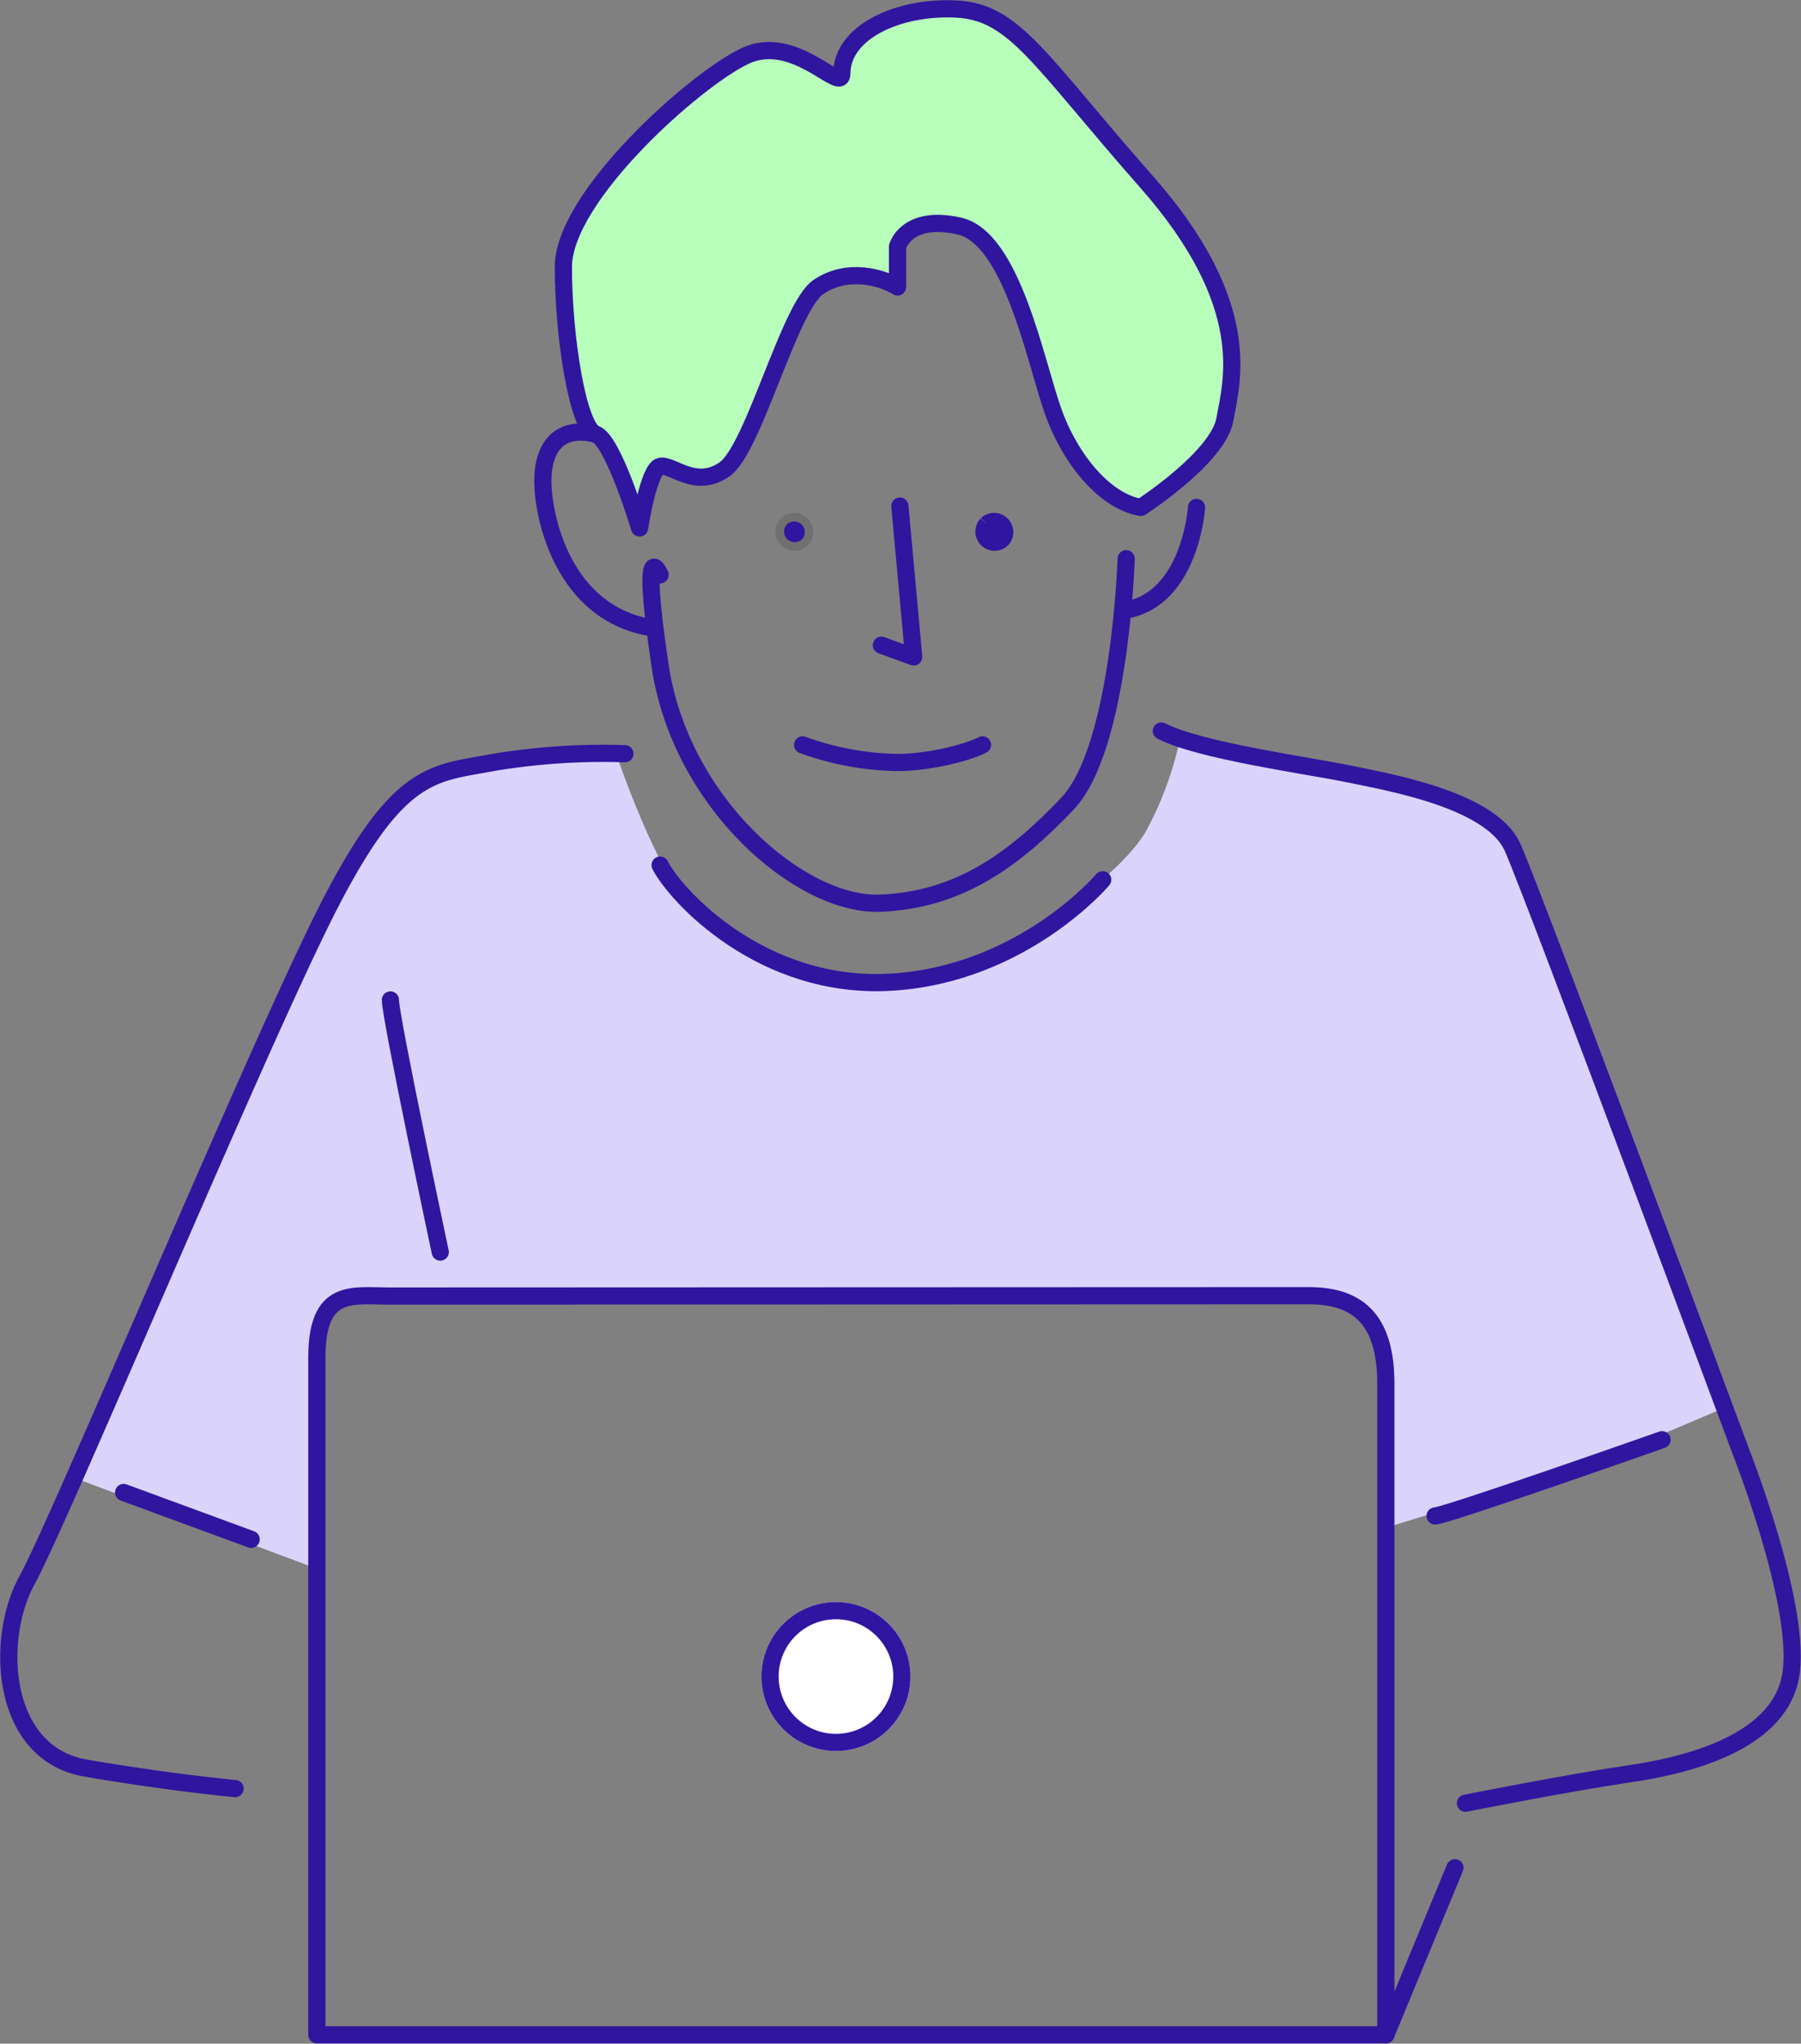
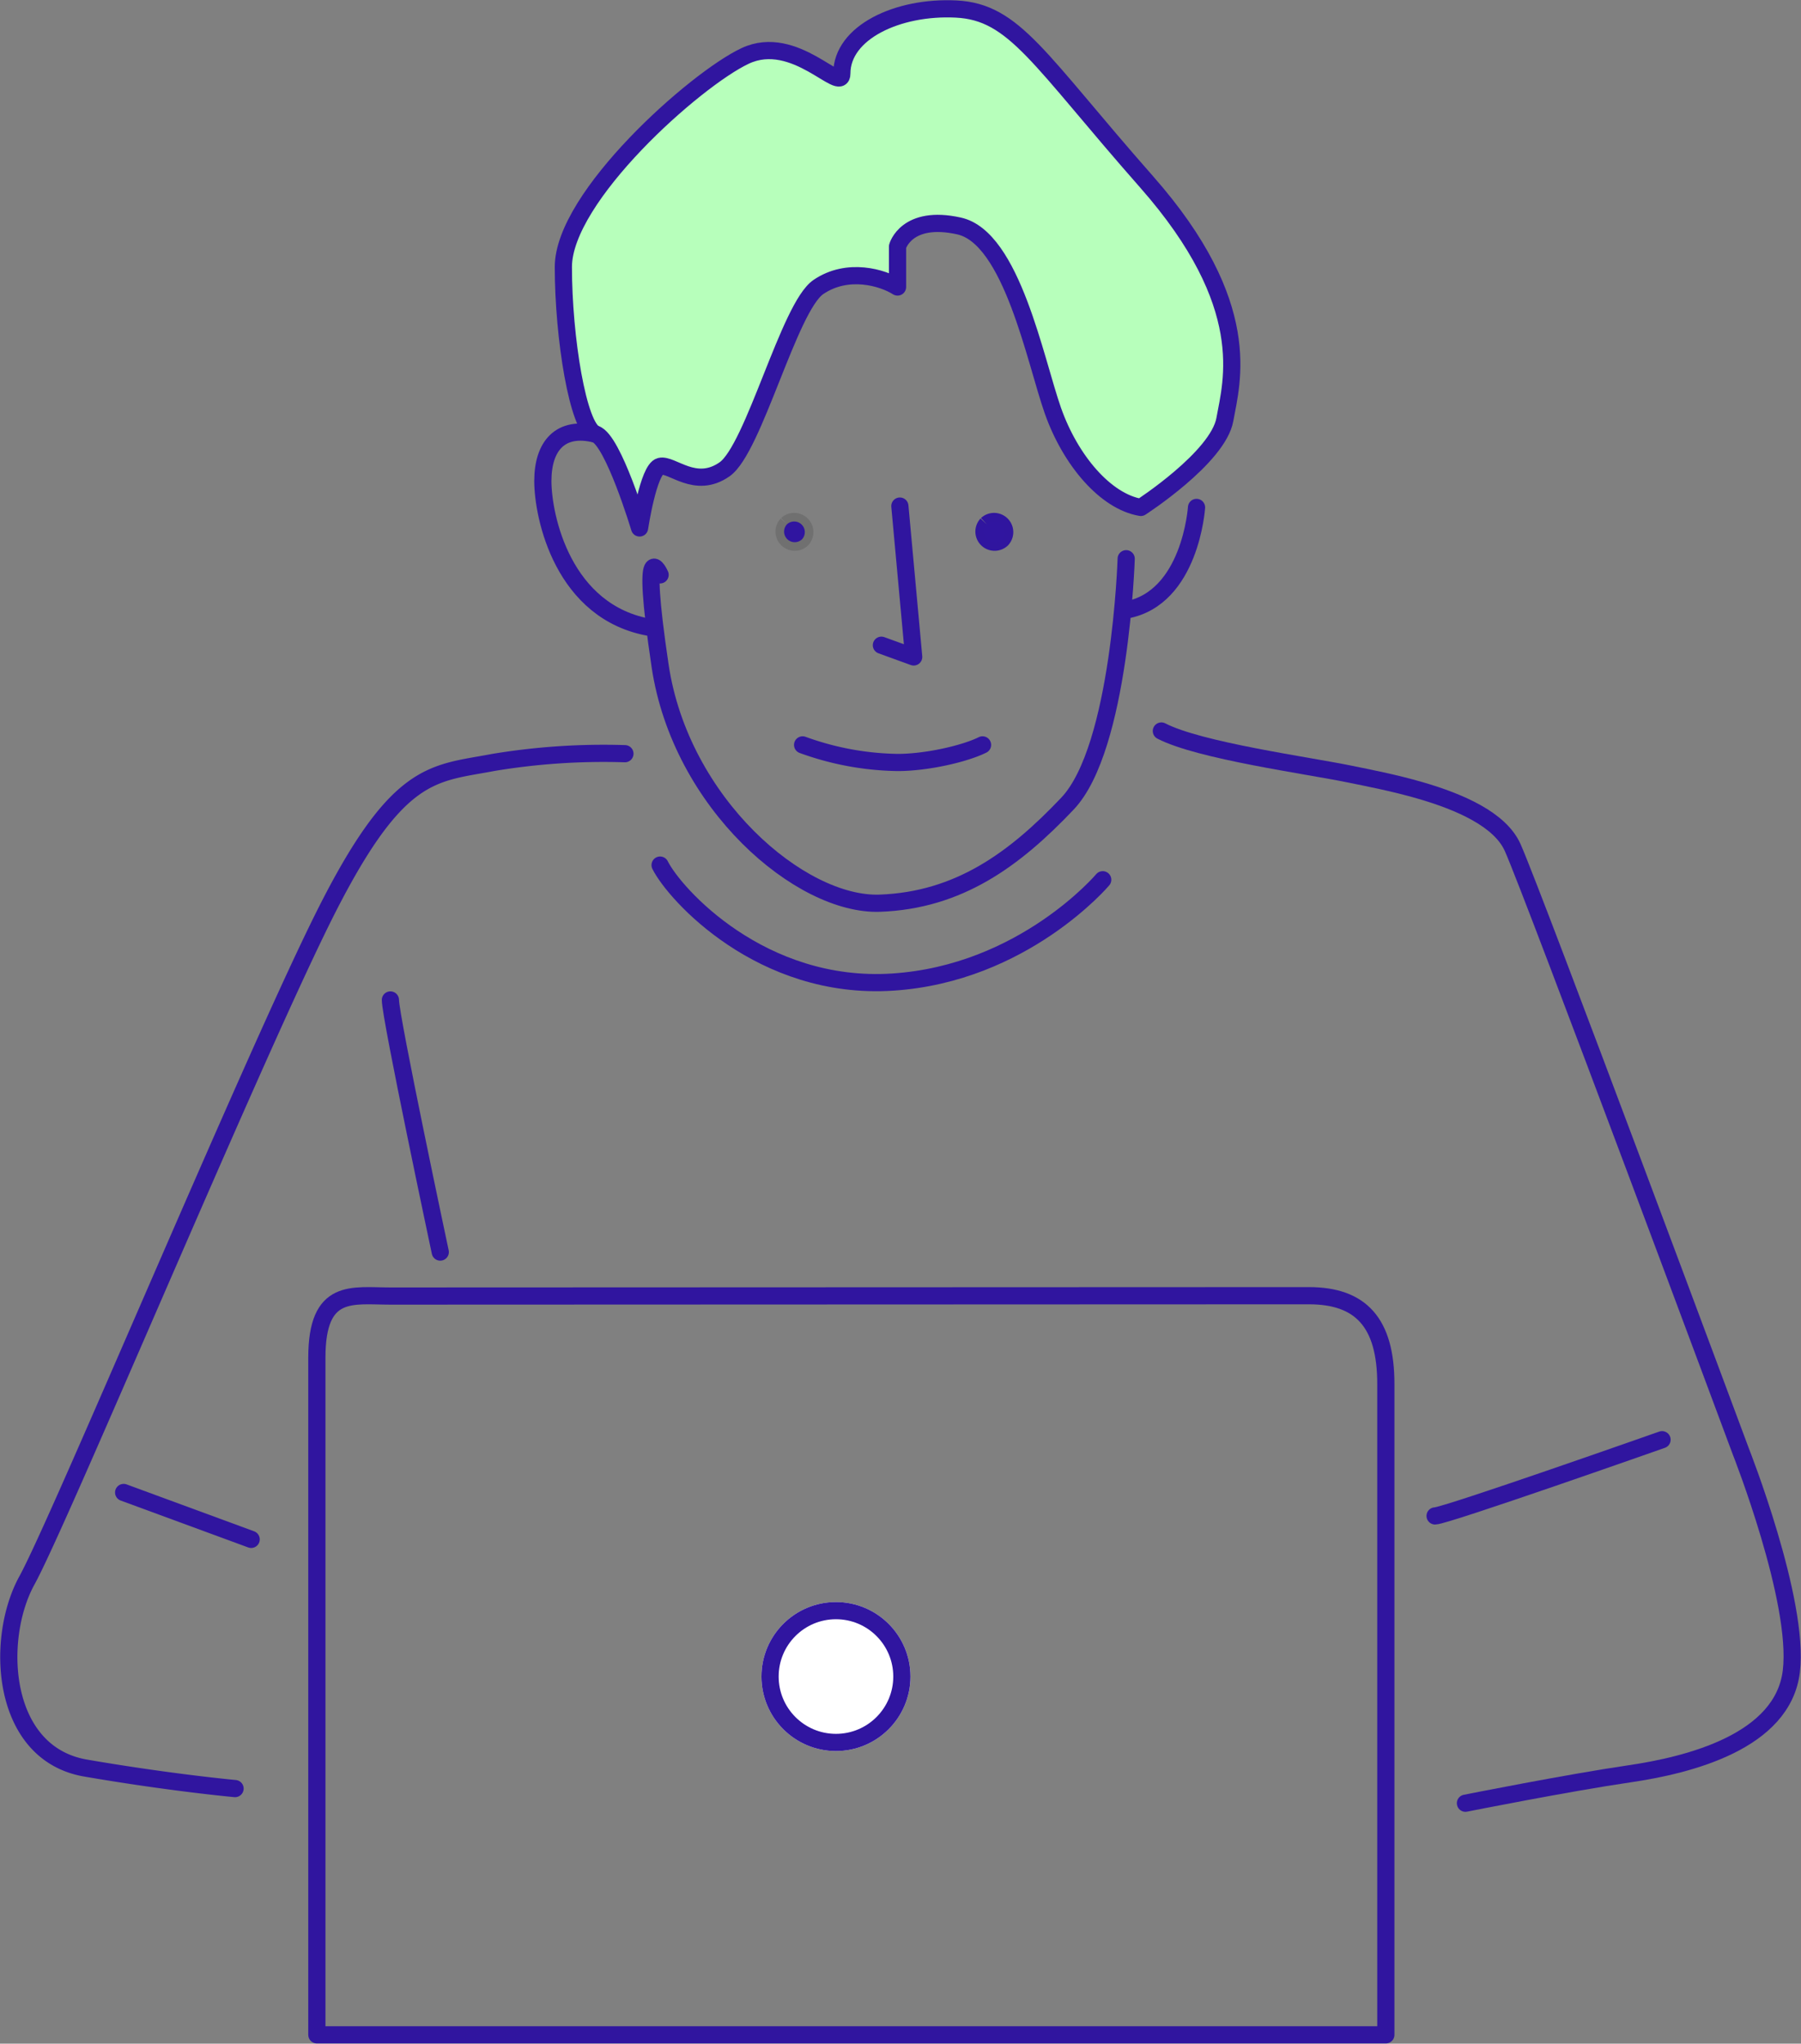
<svg xmlns="http://www.w3.org/2000/svg" id="Group_614" data-name="Group 614" width="314.283" height="356.588" viewBox="0 0 314.283 356.588">
  <rect x="0" y="0" width="314.283" height="356.588" fill="#808080" stroke="none" />
  <defs>
    <clipPath id="clip-path">
      <rect id="Rectangle_694" data-name="Rectangle 694" width="314.283" height="356.588" fill="none" />
    </clipPath>
  </defs>
  <g id="Group_611" data-name="Group 611">
    <g id="Group_610" data-name="Group 610" clip-path="url(#clip-path)">
-       <path id="Path_816" data-name="Path 816" d="M58.114,312.094,15.79,296.236l39.51-86.37L66.328,185.76s4.108-10.28,13.315-12.31,31.518-3.258,31.518-3.258,6.082,18.16,12.132,25.793c1.74,2.2,18.564,14.22,35.286,13.754s40.311-17.3,45.171-26.248a59.784,59.784,0,0,0,5.821-15.928s32.624,6.356,39.005,8.251,16.213,4.276,18.587,9.876,37.371,98.47,37.414,98.585-24.392,10.33-24.392,10.33l-34.7,10.633V277.615l-3.623-9.975s-6.394-2.68-8.441-2.874-164.715.317-164.715.317l-6.395,1.279-3.369,2.046Z" transform="translate(-3.645 -38.685)" fill="#dad4fc" />
      <path id="Path_817" data-name="Path 817" d="M176.292,13.292c0,3.689-8.184-7.161-16.881-3.069S127.7,34.777,127.7,47.054s2.558,28.135,5.627,29.158S141,92.581,141,92.581s1.535-10.231,3.581-10.743,6.138,4.093,11.254.511S167.085,54.028,172.2,50.541s11.254-1.628,13.812,0V43.473s1.534-5.627,10.742-3.581,13.3,23.531,16.37,32.227S222.33,87.977,228.469,89c0,0,13.47-8.7,14.664-15.346s5.287-19.951-13.64-41.435S206.473,2.55,196.242,2.038s-19.95,4.093-19.95,11.254" transform="translate(-29.48 -0.462)" fill="#b7ffbb" />
    </g>
  </g>
  <g id="Group_613" data-name="Group 613">
    <g id="Group_612" data-name="Group 612" clip-path="url(#clip-path)">
      <path id="Path_818" data-name="Path 818" d="M176.412,13.292c0,3.689-8.184-7.161-16.881-3.069s-31.715,24.553-31.715,36.83,2.558,28.135,5.627,29.158,7.673,16.37,7.673,16.37,1.535-10.231,3.581-10.743,6.138,4.093,11.254.511S167.2,54.028,172.32,50.541s11.254-1.628,13.812,0V43.473s1.534-5.627,10.742-3.581,13.3,23.531,16.37,32.227S222.45,87.977,228.589,89c0,0,13.47-8.7,14.664-15.346s5.287-19.951-13.64-41.435S206.593,2.55,196.362,2.038,176.412,6.131,176.412,13.292Z" transform="translate(-29.508 -0.462)" fill="none" stroke="#30159f" stroke-linecap="round" stroke-linejoin="round" stroke-width="3" />
      <path id="Path_819" data-name="Path 819" d="M267.789,115.114s-1.023,15.858-12.277,17.9" transform="translate(-58.989 -26.576)" fill="none" stroke="#30159f" stroke-linecap="round" stroke-linejoin="round" stroke-width="3" />
      <path id="Path_820" data-name="Path 820" d="M230.621,126.753s-1.023,32.994-10.231,42.713-18.927,16.881-32.738,17.392-34.784-17.392-38.365-41.434,0-15.858,0-15.858" transform="translate(-34.097 -29.263)" fill="none" stroke="#30159f" stroke-linecap="round" stroke-linejoin="round" stroke-width="3" />
      <path id="Path_821" data-name="Path 821" d="M132.368,98.381c-6.138-1.534-9.207,2.046-9.207,8.184s3.466,23.019,18.87,25.577" transform="translate(-28.433 -22.631)" fill="none" stroke="#30159f" stroke-linecap="round" stroke-linejoin="round" stroke-width="3" />
      <path id="Path_822" data-name="Path 822" d="M203.2,114.808l2.412,26.324-5.634-2.046" transform="translate(-46.169 -26.505)" fill="none" stroke="#30159f" stroke-linecap="round" stroke-linejoin="round" stroke-width="3" />
      <path id="Path_823" data-name="Path 823" d="M182.1,168.986a50.539,50.539,0,0,0,16.57,3.069c5.109,0,11.759-1.534,14.827-3.069" transform="translate(-42.04 -39.013)" fill="none" stroke="#30159f" stroke-linecap="round" stroke-linejoin="round" stroke-width="3" />
      <path id="Path_824" data-name="Path 824" d="M149.764,196.254c2.557,5.116,17.71,21.9,40.57,20.415s36.672-17.858,36.672-17.858" transform="translate(-34.575 -45.308)" fill="none" stroke="#30159f" stroke-linecap="round" stroke-linejoin="round" stroke-width="3" />
      <path id="Path_825" data-name="Path 825" d="M109.512,170.964A117.379,117.379,0,0,0,86.493,172.5c-10.742,2.047-16.88,1.07-30.181,28.158S10.785,304.987,5.158,315.218.555,345.4,15.389,347.956s26.088,3.581,26.088,3.581" transform="translate(-0.462 -39.456)" fill="none" stroke="#30159f" stroke-linecap="round" stroke-linejoin="round" stroke-width="3" />
      <line id="Line_326" data-name="Line 326" x2="22.252" y2="8.184" transform="translate(21.577 260.415)" fill="none" stroke="#30159f" stroke-linecap="round" stroke-linejoin="round" stroke-width="3" />
      <path id="Path_826" data-name="Path 826" d="M88.576,226.848c0,3.069,8.7,43.992,8.7,43.992" transform="translate(-20.449 -52.371)" fill="none" stroke="#30159f" stroke-linecap="round" stroke-linejoin="round" stroke-width="3" />
      <path id="Path_827" data-name="Path 827" d="M263.493,165.834c6.65,3.447,25.546,6.005,32.979,7.54,2.993.618,7.578,1.485,12.225,2.836,6.89,2,13.918,5.065,16.1,9.953,3.658,8.184,39.816,105.377,39.816,105.377s10.3,26.088,8.814,38.365-17.857,16.37-28.345,17.9-28.527,5.116-28.527,5.116" transform="translate(-60.831 -38.285)" fill="none" stroke="#30159f" stroke-linecap="round" stroke-linejoin="round" stroke-width="3" />
      <path id="Path_828" data-name="Path 828" d="M325.6,339.911c1.847,0,39.606-13.3,39.606-13.3" transform="translate(-75.17 -75.403)" fill="none" stroke="#30159f" stroke-linecap="round" stroke-linejoin="round" stroke-width="3" />
      <path id="Path_829" data-name="Path 829" d="M71.891,422.91V304.745c0-12.277,6.183-10.743,12.833-10.743s151.229-.061,160.274-.061,13.434,4.665,13.434,15.407V422.91Z" transform="translate(-16.597 -67.861)" fill="none" stroke="#30159f" stroke-linecap="round" stroke-linejoin="round" stroke-width="3" />
-       <line id="Line_327" data-name="Line 327" x1="12.061" y2="29.158" transform="translate(241.836 325.892)" fill="none" stroke="#30159f" stroke-linecap="round" stroke-linejoin="round" stroke-width="3" />
      <path id="Path_830" data-name="Path 830" d="M223.751,118.807a1.856,1.856,0,0,0,2.623,2.623,1.856,1.856,0,0,0-2.623-2.623" transform="translate(-51.546 -27.318)" fill="#3015a0" stroke="#30159f" stroke-width="3" />
      <path id="Path_831" data-name="Path 831" d="M223.751,118.807a1.856,1.856,0,0,0,2.623,2.623A1.856,1.856,0,0,0,223.751,118.807Z" transform="translate(-51.546 -27.318)" fill="#3015a0" />
      <path id="Path_832" data-name="Path 832" d="M178.4,118.807a1.856,1.856,0,0,0,2.623,2.623,1.856,1.856,0,0,0-2.623-2.623" transform="translate(-41.076 -27.318)" fill="#3015a0" stroke="#707070" stroke-width="3" />
      <path id="Path_833" data-name="Path 833" d="M178.4,118.807a1.856,1.856,0,0,0,2.623,2.623A1.856,1.856,0,0,0,178.4,118.807Z" transform="translate(-41.076 -27.318)" fill="#3015a0" />
    </g>
    <g id="Ellipse_45" data-name="Ellipse 45" transform="translate(132.879 279.533)" fill="#fff" stroke="#3015a0" stroke-width="3">
      <circle cx="13" cy="13" r="13" stroke="none" />
      <circle cx="13" cy="13" r="11.5" fill="none" />
    </g>
  </g>
</svg>